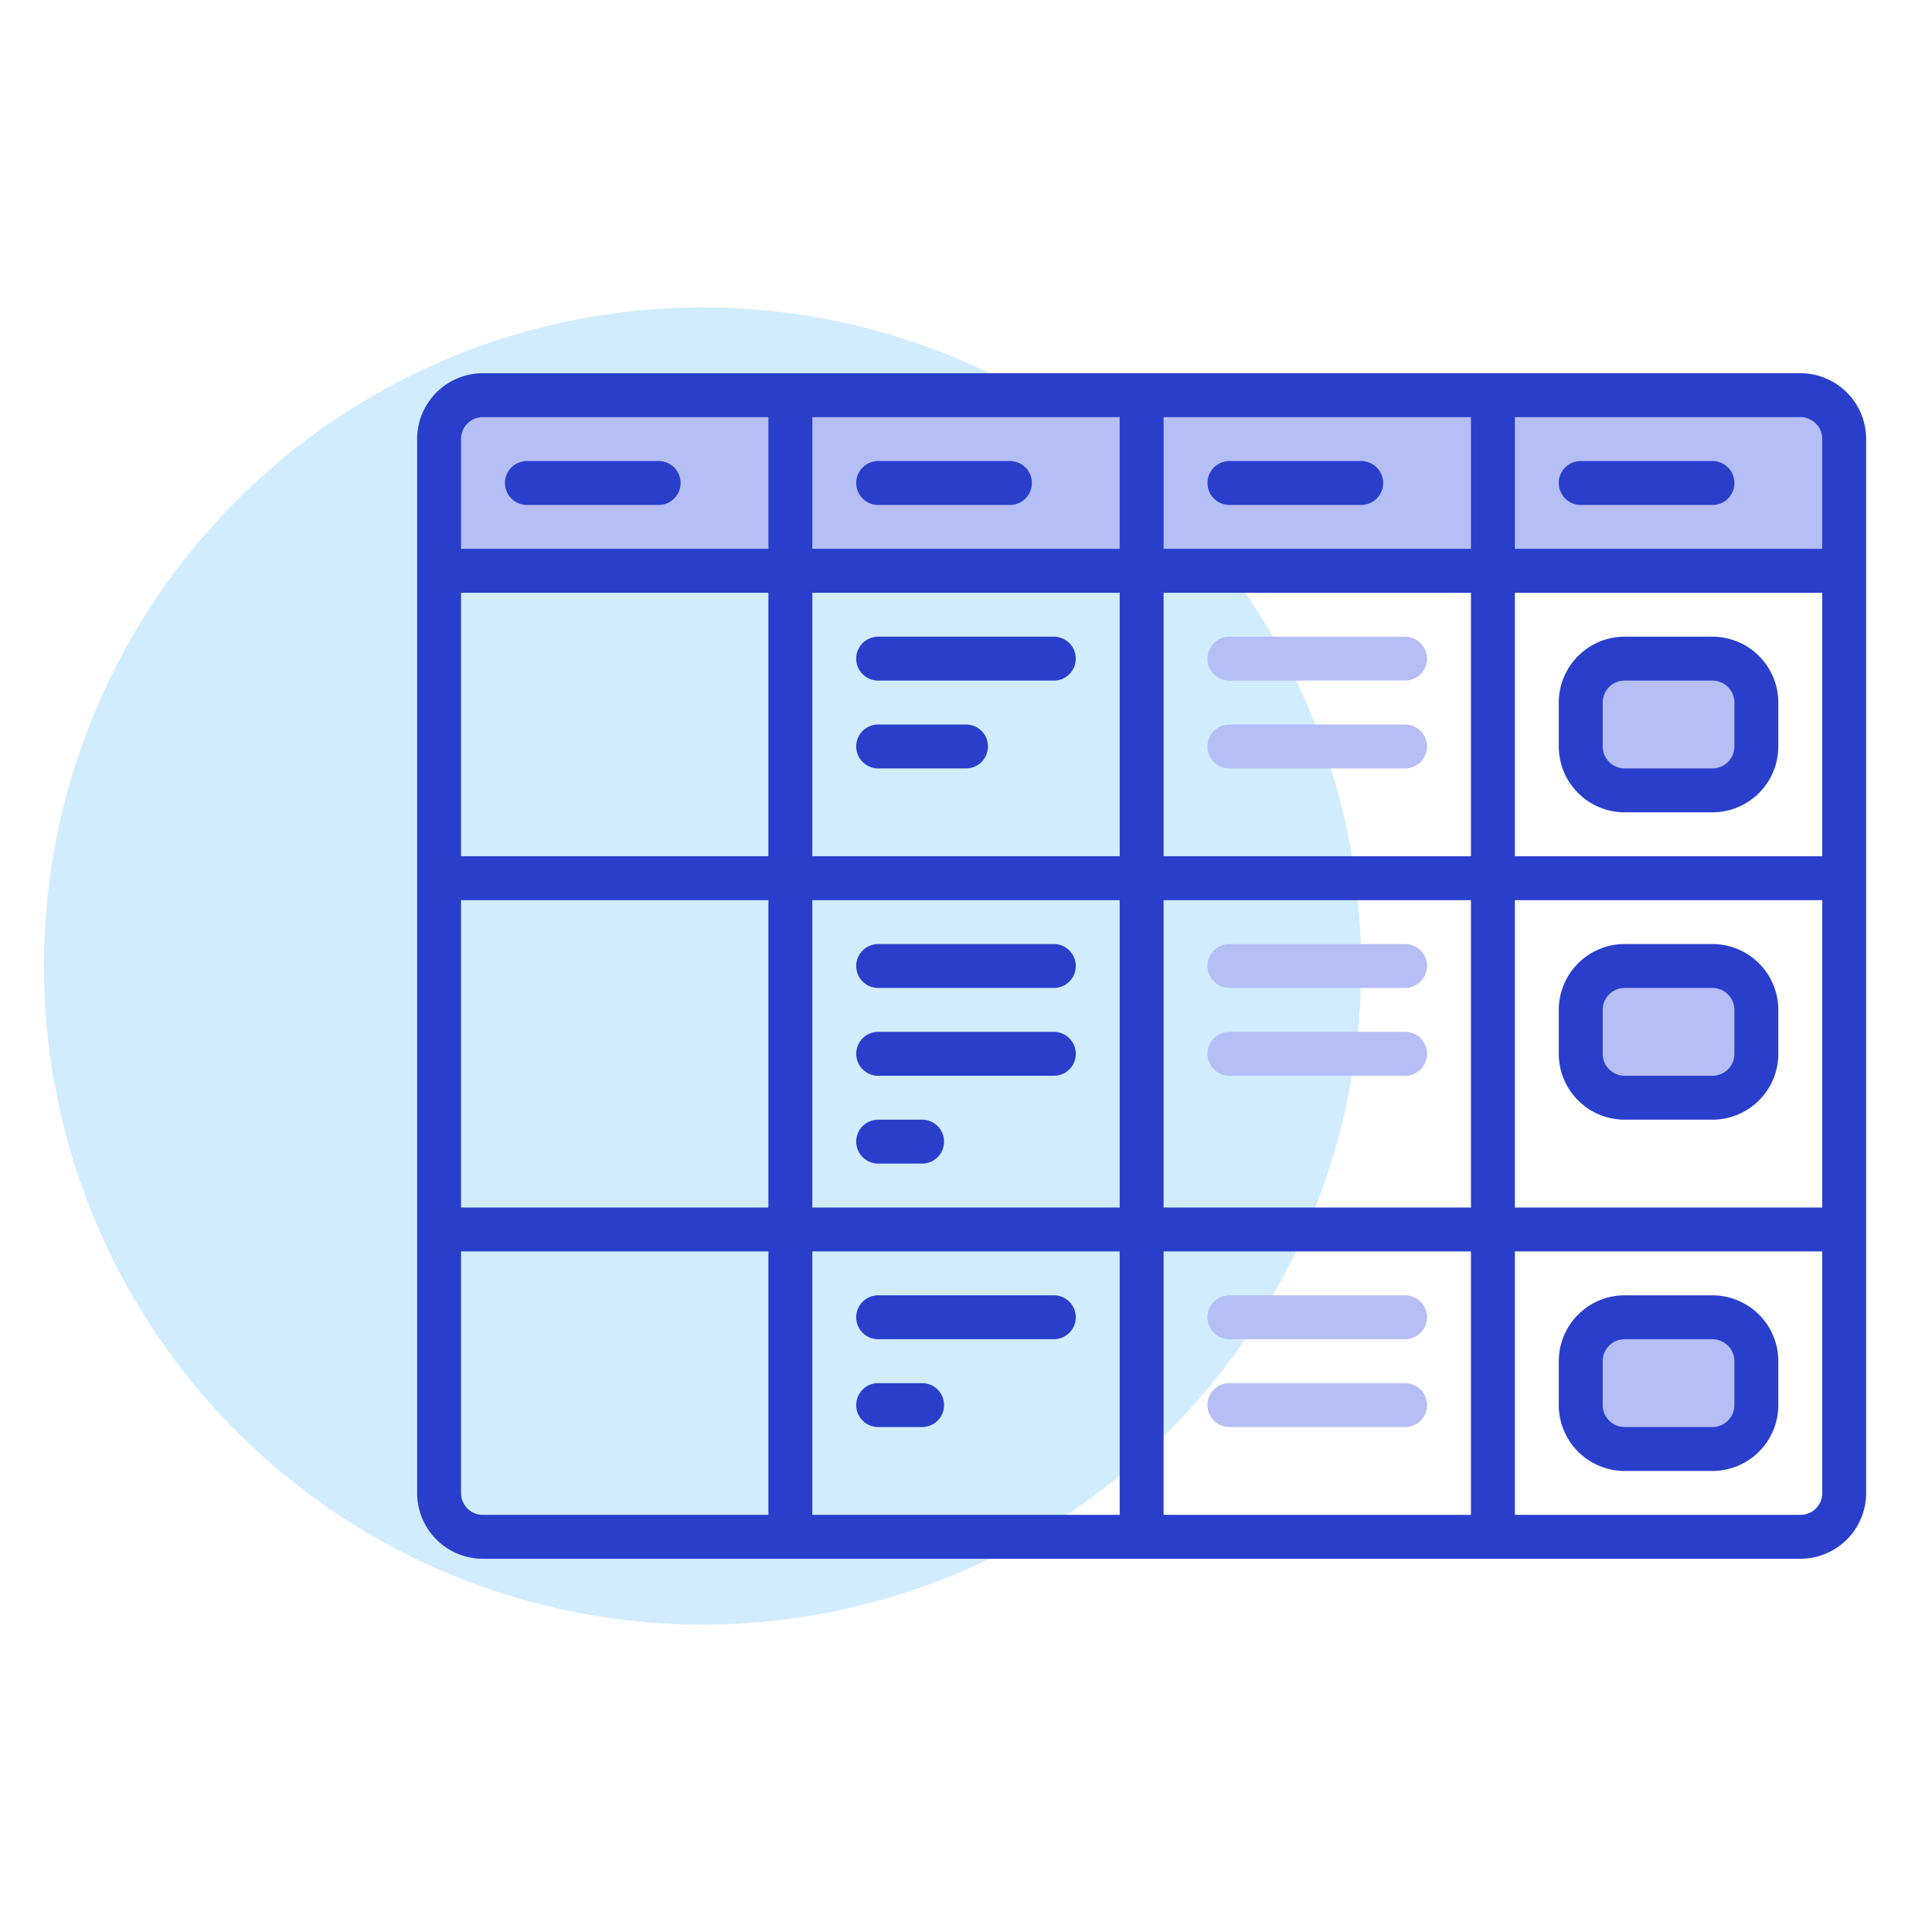
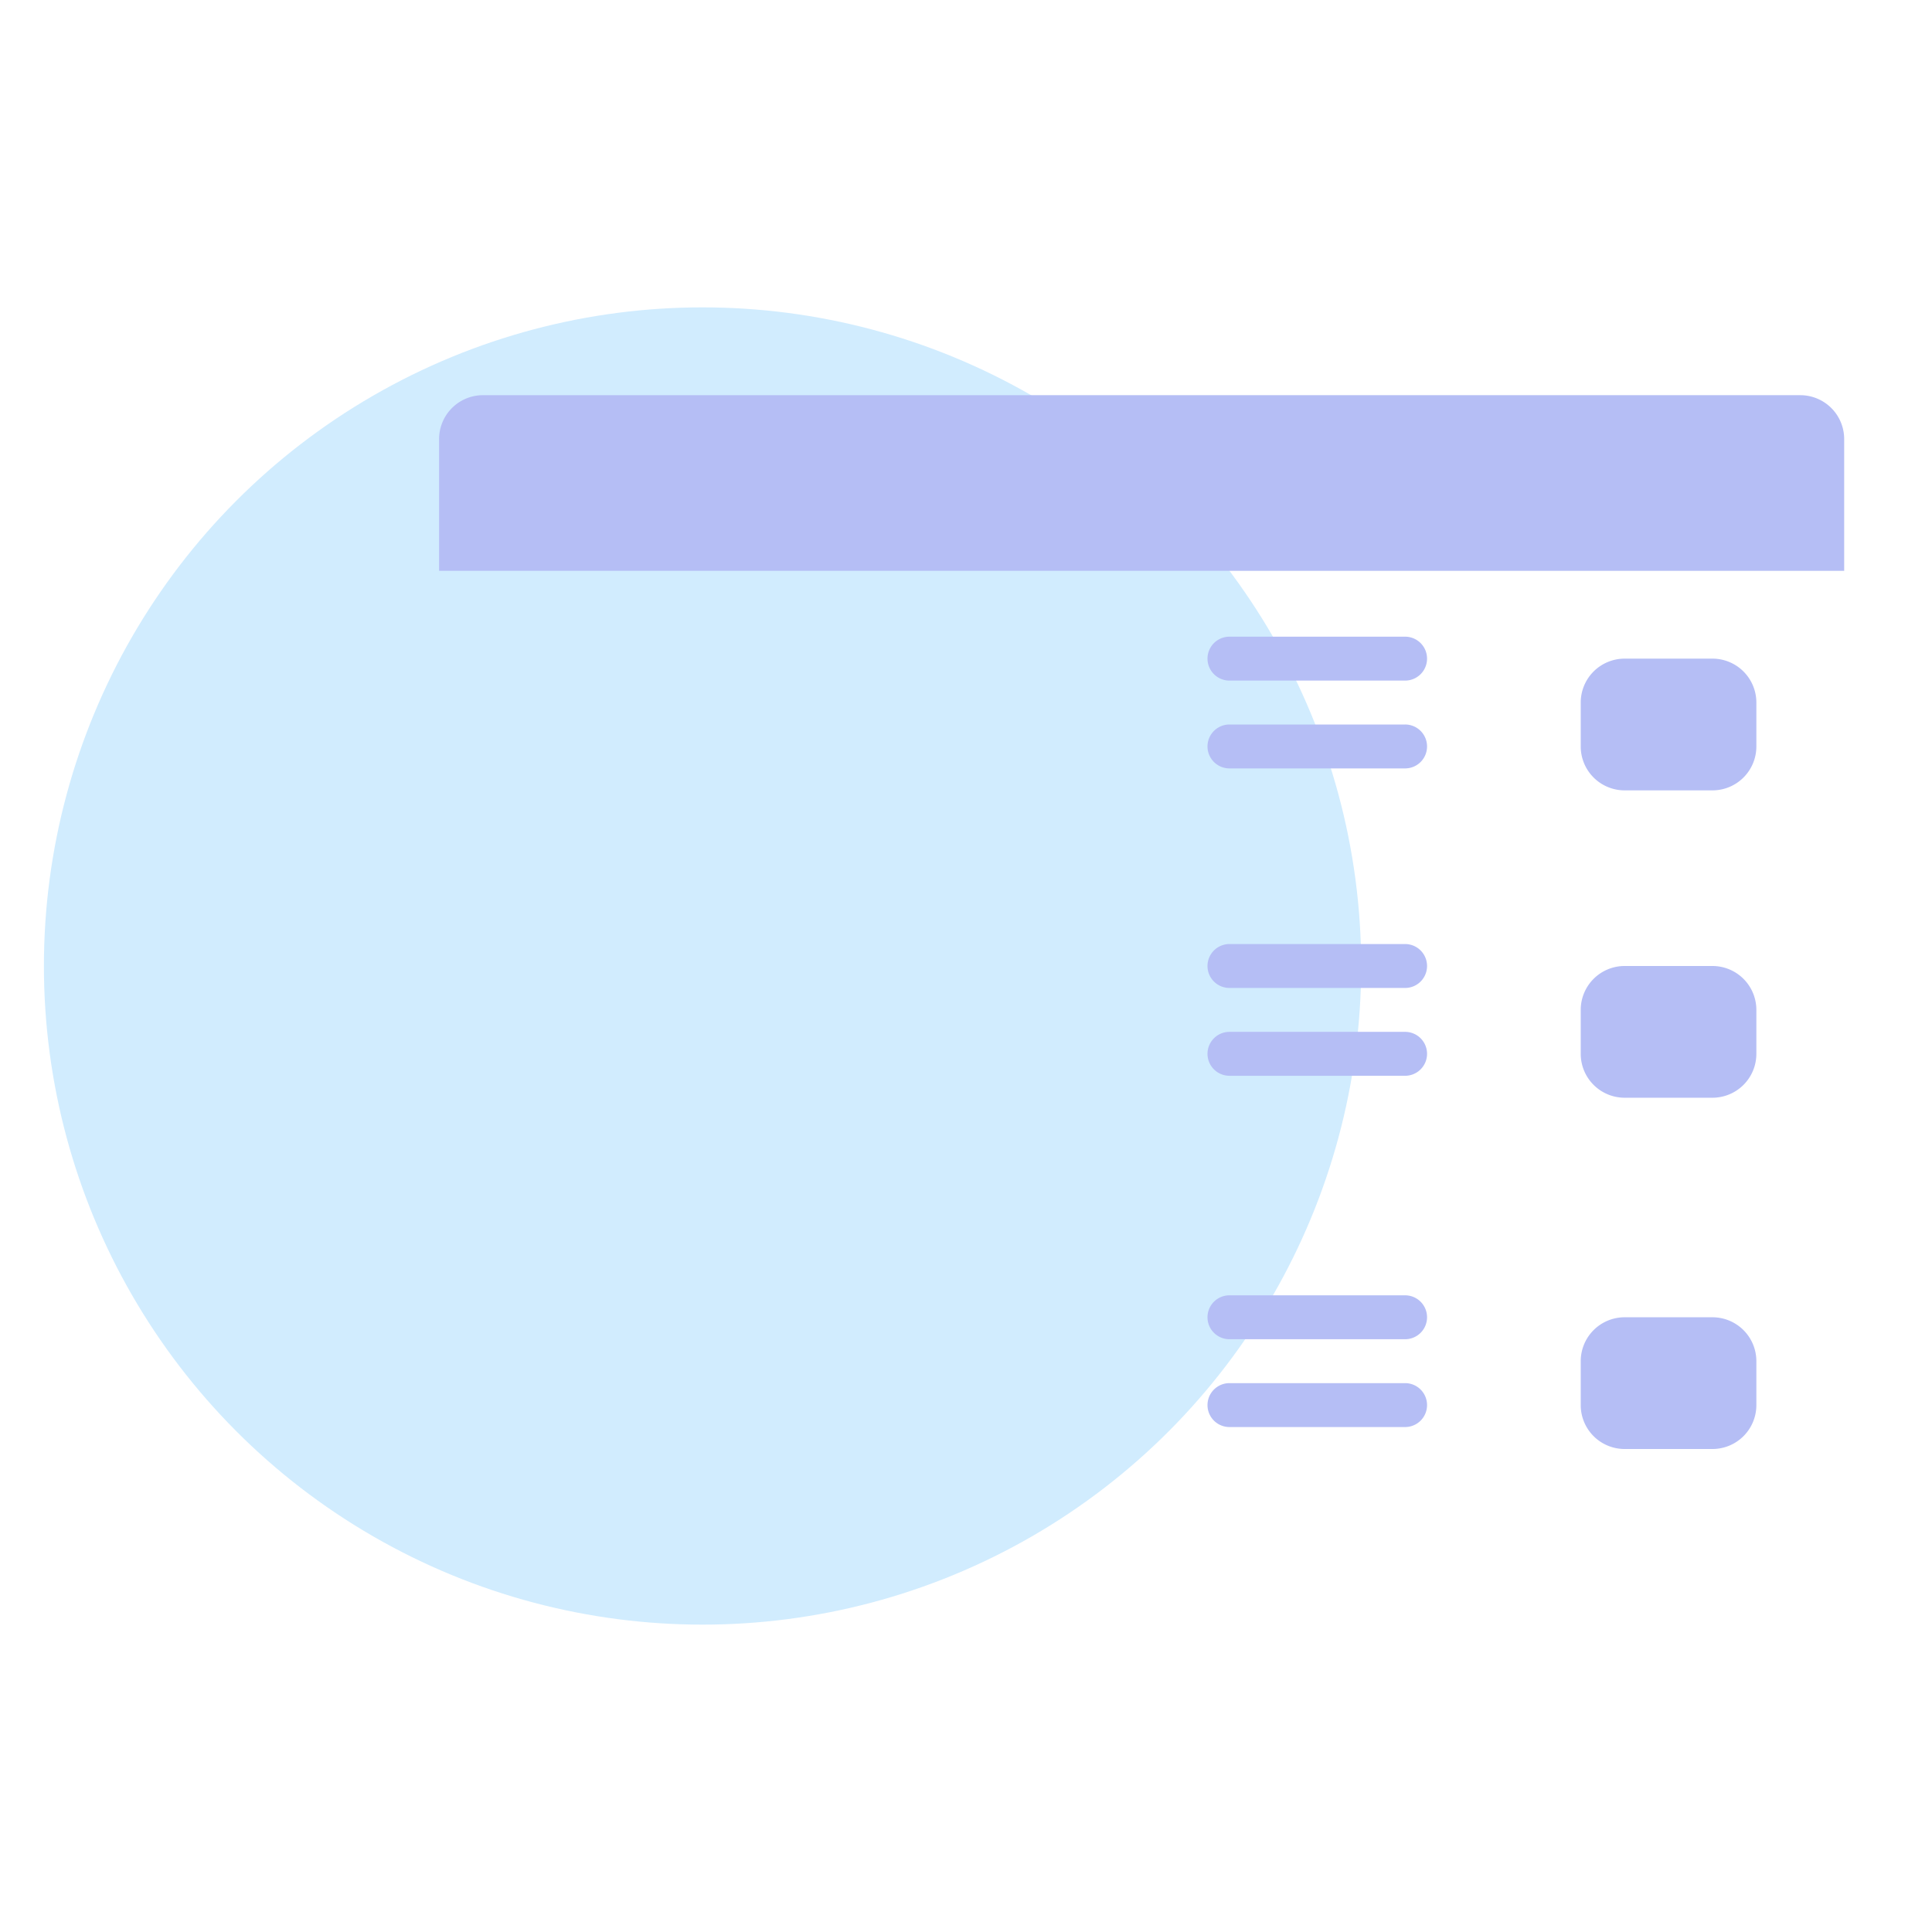
<svg xmlns="http://www.w3.org/2000/svg" id="Layer_1" data-name="Layer 1" viewBox="0 0 88 88">
  <defs>
    <style>.cls-1{fill:#d1ecfe;}.cls-2{fill:#b5bef5;fill-rule:evenodd;}.cls-3{fill:#293fcc;}</style>
  </defs>
  <circle class="cls-1" cx="32" cy="44" r="30" />
  <path class="cls-2" d="M20,26V20a2,2,0,0,1,2-2H82a2,2,0,0,1,2,2v6ZM78,36a2,2,0,0,0,2-2V32a2,2,0,0,0-2-2H74a2,2,0,0,0-2,2v2a2,2,0,0,0,2,2Zm0,14a2,2,0,0,0,2-2V46a2,2,0,0,0-2-2H74a2,2,0,0,0-2,2v2a2,2,0,0,0,2,2Zm0,16a2,2,0,0,0,2-2V62a2,2,0,0,0-2-2H74a2,2,0,0,0-2,2v2a2,2,0,0,0,2,2ZM65,30a.999.999,0,0,0-1-1H56a1,1,0,0,0,0,2h8A.999.999,0,0,0,65,30Zm0,14a.999.999,0,0,0-1-1H56a1,1,0,0,0,0,2h8A.999.999,0,0,0,65,44Zm0-10a.999.999,0,0,0-1-1H56a1,1,0,0,0,0,2h8A.999.999,0,0,0,65,34Zm0,14a.999.999,0,0,0-1-1H56a1,1,0,0,0,0,2h8A.999.999,0,0,0,65,48Zm0,12a.999.999,0,0,0-1-1H56a1,1,0,0,0,0,2h8A.999.999,0,0,0,65,60Zm0,4a.999.999,0,0,0-1-1H56a1,1,0,0,0,0,2h8A.999.999,0,0,0,65,64Z" />
-   <path class="cls-3" d="M78,37H74a3.003,3.003,0,0,1-3-3V32a3.003,3.003,0,0,1,3-3h4a3.003,3.003,0,0,1,3,3v2A3.003,3.003,0,0,1,78,37Zm-4-6a1.001,1.001,0,0,0-1,1v2a1.001,1.001,0,0,0,1,1h4a1.001,1.001,0,0,0,1-1V32a1.001,1.001,0,0,0-1-1Zm4,20H74a3.003,3.003,0,0,1-3-3V46a3.003,3.003,0,0,1,3-3h4a3.003,3.003,0,0,1,3,3v2A3.003,3.003,0,0,1,78,51Zm-4-6a1.001,1.001,0,0,0-1,1v2a1.002,1.002,0,0,0,1,1h4a1.002,1.002,0,0,0,1-1V46a1.001,1.001,0,0,0-1-1Zm4,22H74a3.003,3.003,0,0,1-3-3V62a3.003,3.003,0,0,1,3-3h4a3.003,3.003,0,0,1,3,3v2A3.003,3.003,0,0,1,78,67Zm-4-6a1.002,1.002,0,0,0-1,1v2a1.002,1.002,0,0,0,1,1h4a1.002,1.002,0,0,0,1-1V62a1.002,1.002,0,0,0-1-1ZM31,22a.999.999,0,0,0-1-1H24a1,1,0,0,0,0,2h6A.999.999,0,0,0,31,22Zm16,0a.999.999,0,0,0-1-1H40a1,1,0,0,0,0,2h6A.999.999,0,0,0,47,22Zm2,8a.999.999,0,0,0-1-1H40a1,1,0,0,0,0,2h8A.999.999,0,0,0,49,30Zm0,14a.999.999,0,0,0-1-1H40a1,1,0,0,0,0,2h8A.999.999,0,0,0,49,44ZM45,34a.999.999,0,0,0-1-1H40a1,1,0,0,0,0,2h4A.999.999,0,0,0,45,34Zm4,14a.999.999,0,0,0-1-1H40a1,1,0,0,0,0,2h8A.999.999,0,0,0,49,48Zm0,12a.999.999,0,0,0-1-1H40a1,1,0,0,0,0,2h8A.999.999,0,0,0,49,60Zm-6-8a.999.999,0,0,0-1-1H40a1,1,0,0,0,0,2h2A.999.999,0,0,0,43,52Zm0,12a.999.999,0,0,0-1-1H40a1,1,0,0,0,0,2h2A.999.999,0,0,0,43,64ZM63,22a.999.999,0,0,0-1-1H56a1,1,0,0,0,0,2h6A.999.999,0,0,0,63,22Zm16,0a.999.999,0,0,0-1-1H72a1,1,0,0,0,0,2h6A.999.999,0,0,0,79,22Zm3-5H22a2.996,2.996,0,0,0-3,3V68a2.996,2.996,0,0,0,3,3H82a2.996,2.996,0,0,0,3-3V20A2.996,2.996,0,0,0,82,17ZM21,20a.99.99,0,0,1,1-1H35v6H21Zm0,7H35V39H21ZM35,69H22a.99.99,0,0,1-1-1V57H35Zm0-14H21V41H35ZM51,69H37V57H51Zm0-14H37V41H51Zm0-16H37V27H51Zm0-14H37V19H51ZM67,69H53V57H67Zm0-14H53V41H67Zm0-16H53V27H67Zm0-14H53V19H67ZM83,68a.99.99,0,0,1-1,1H69V57H83Zm0-13H69V41H83Zm0-16H69V27H83Zm0-14H69V19H82a.99.99,0,0,1,1,1Z" />
</svg>